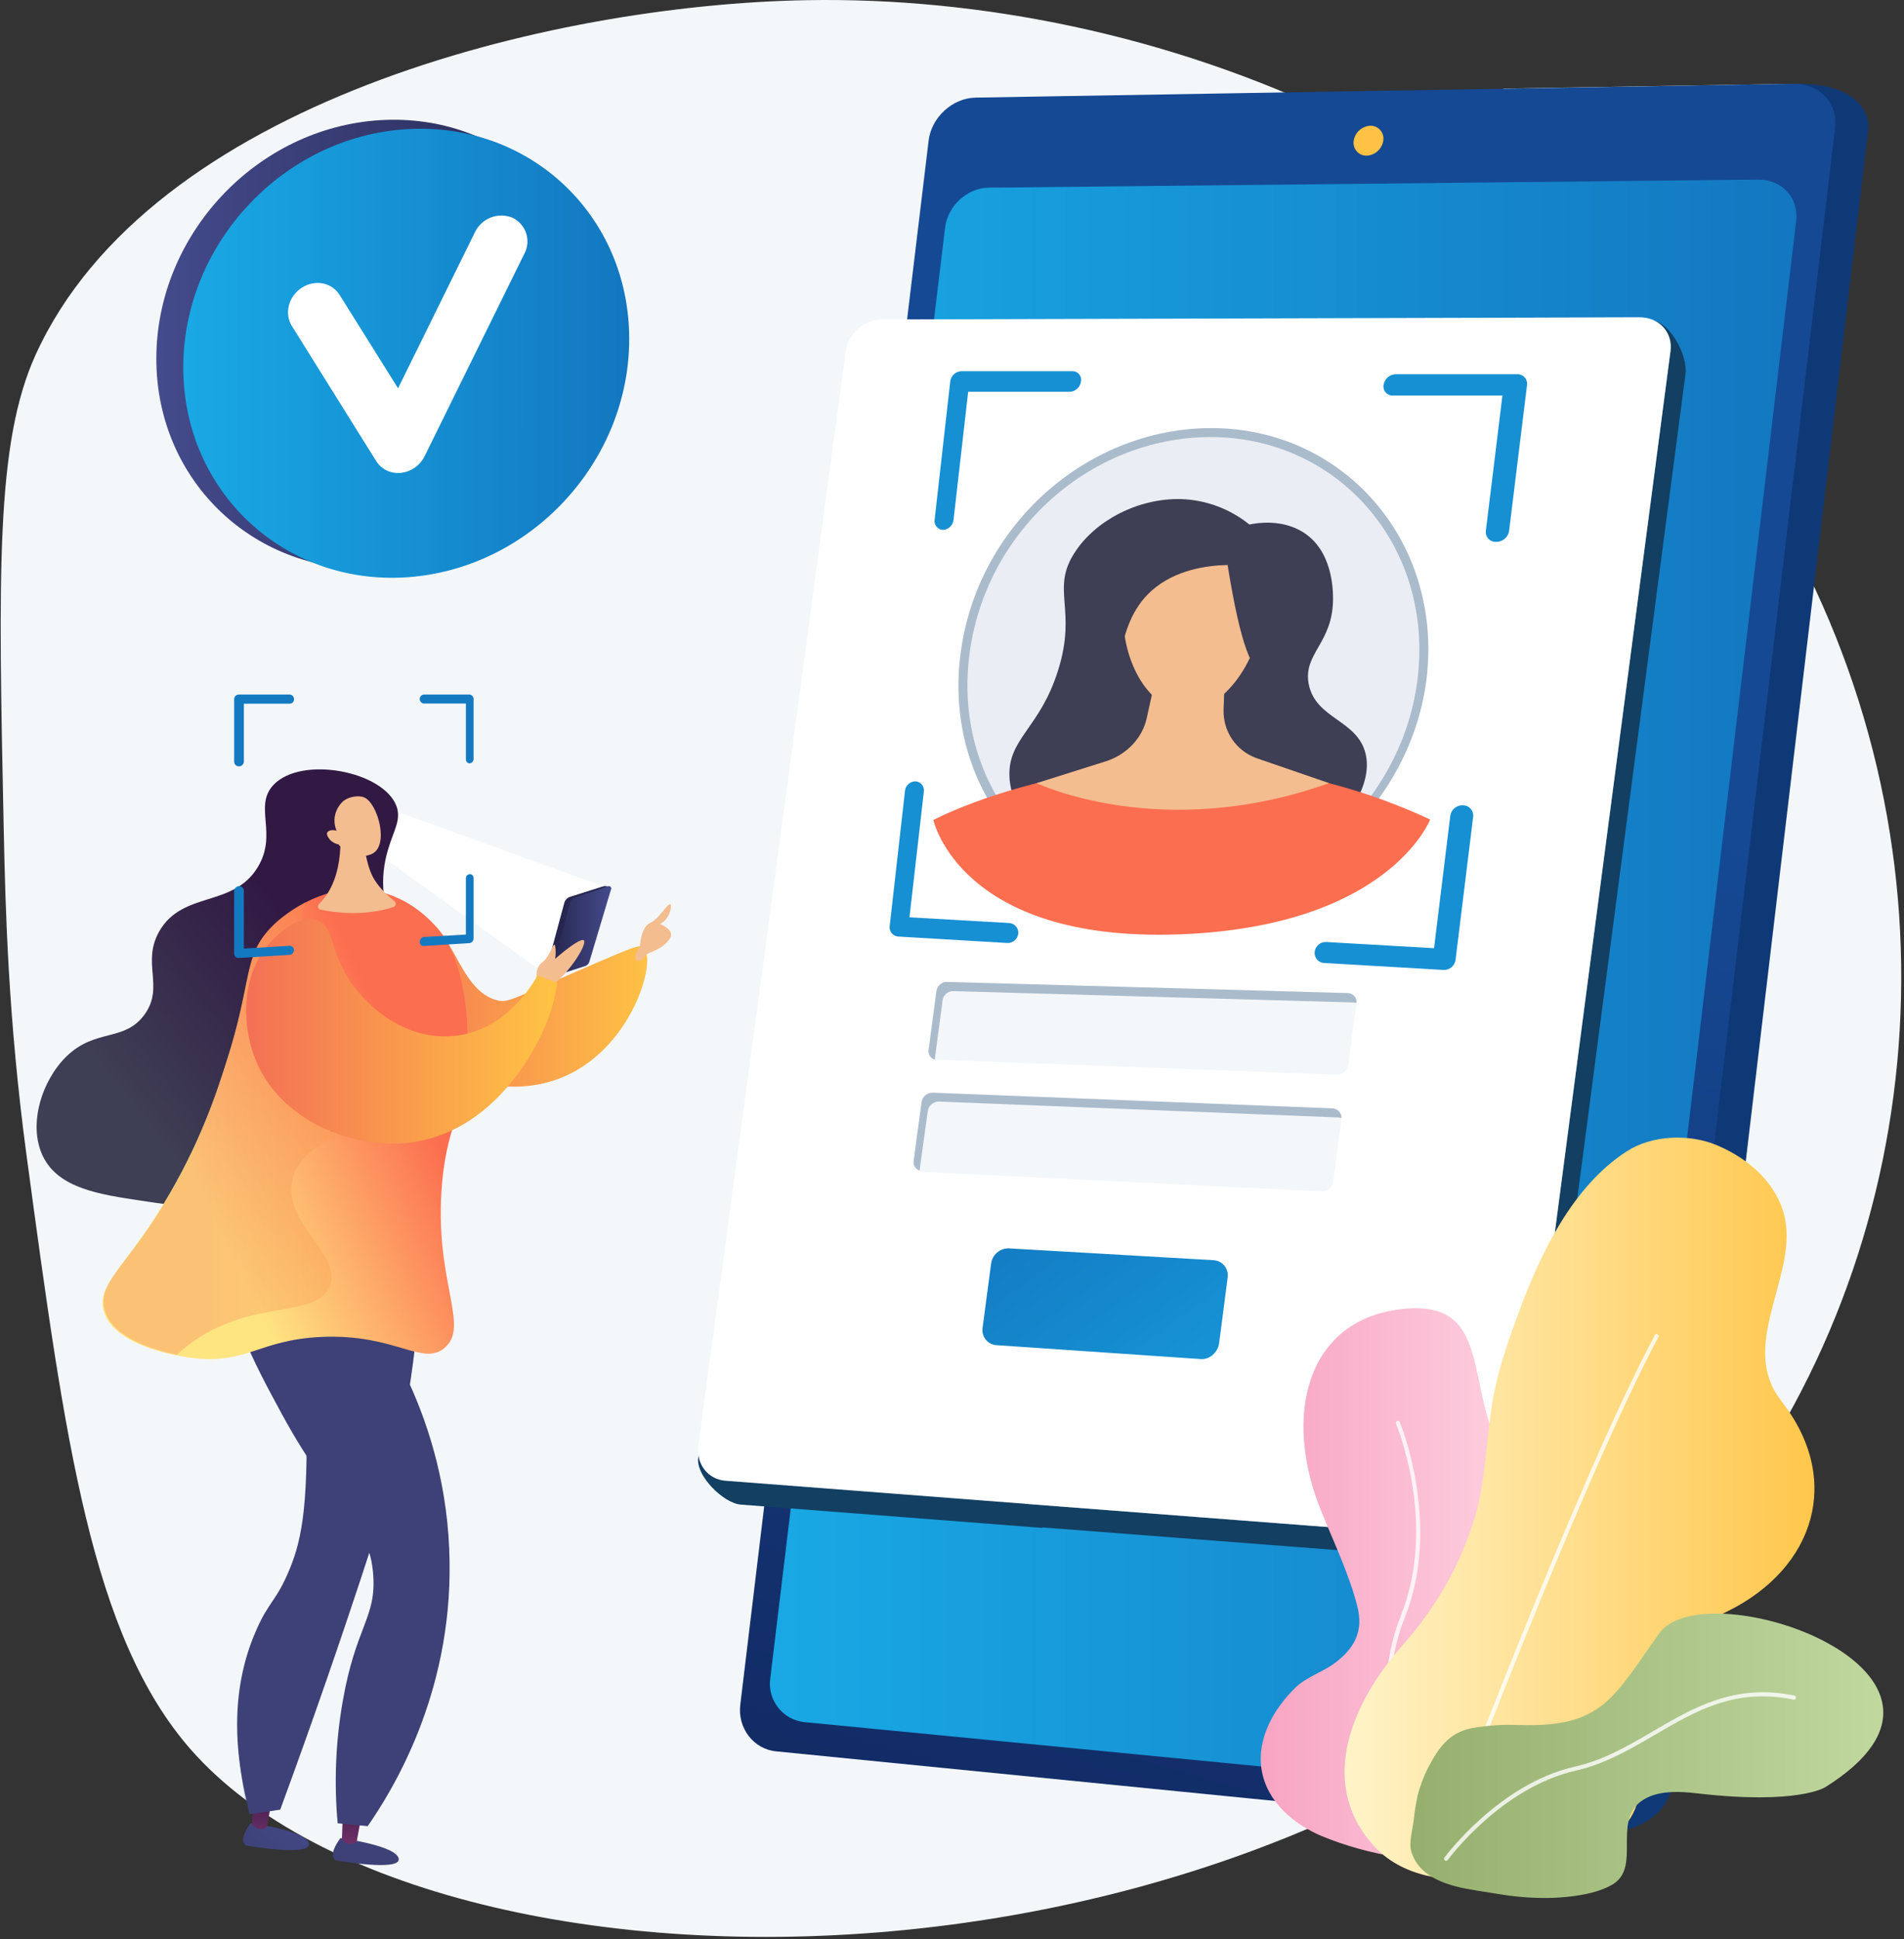
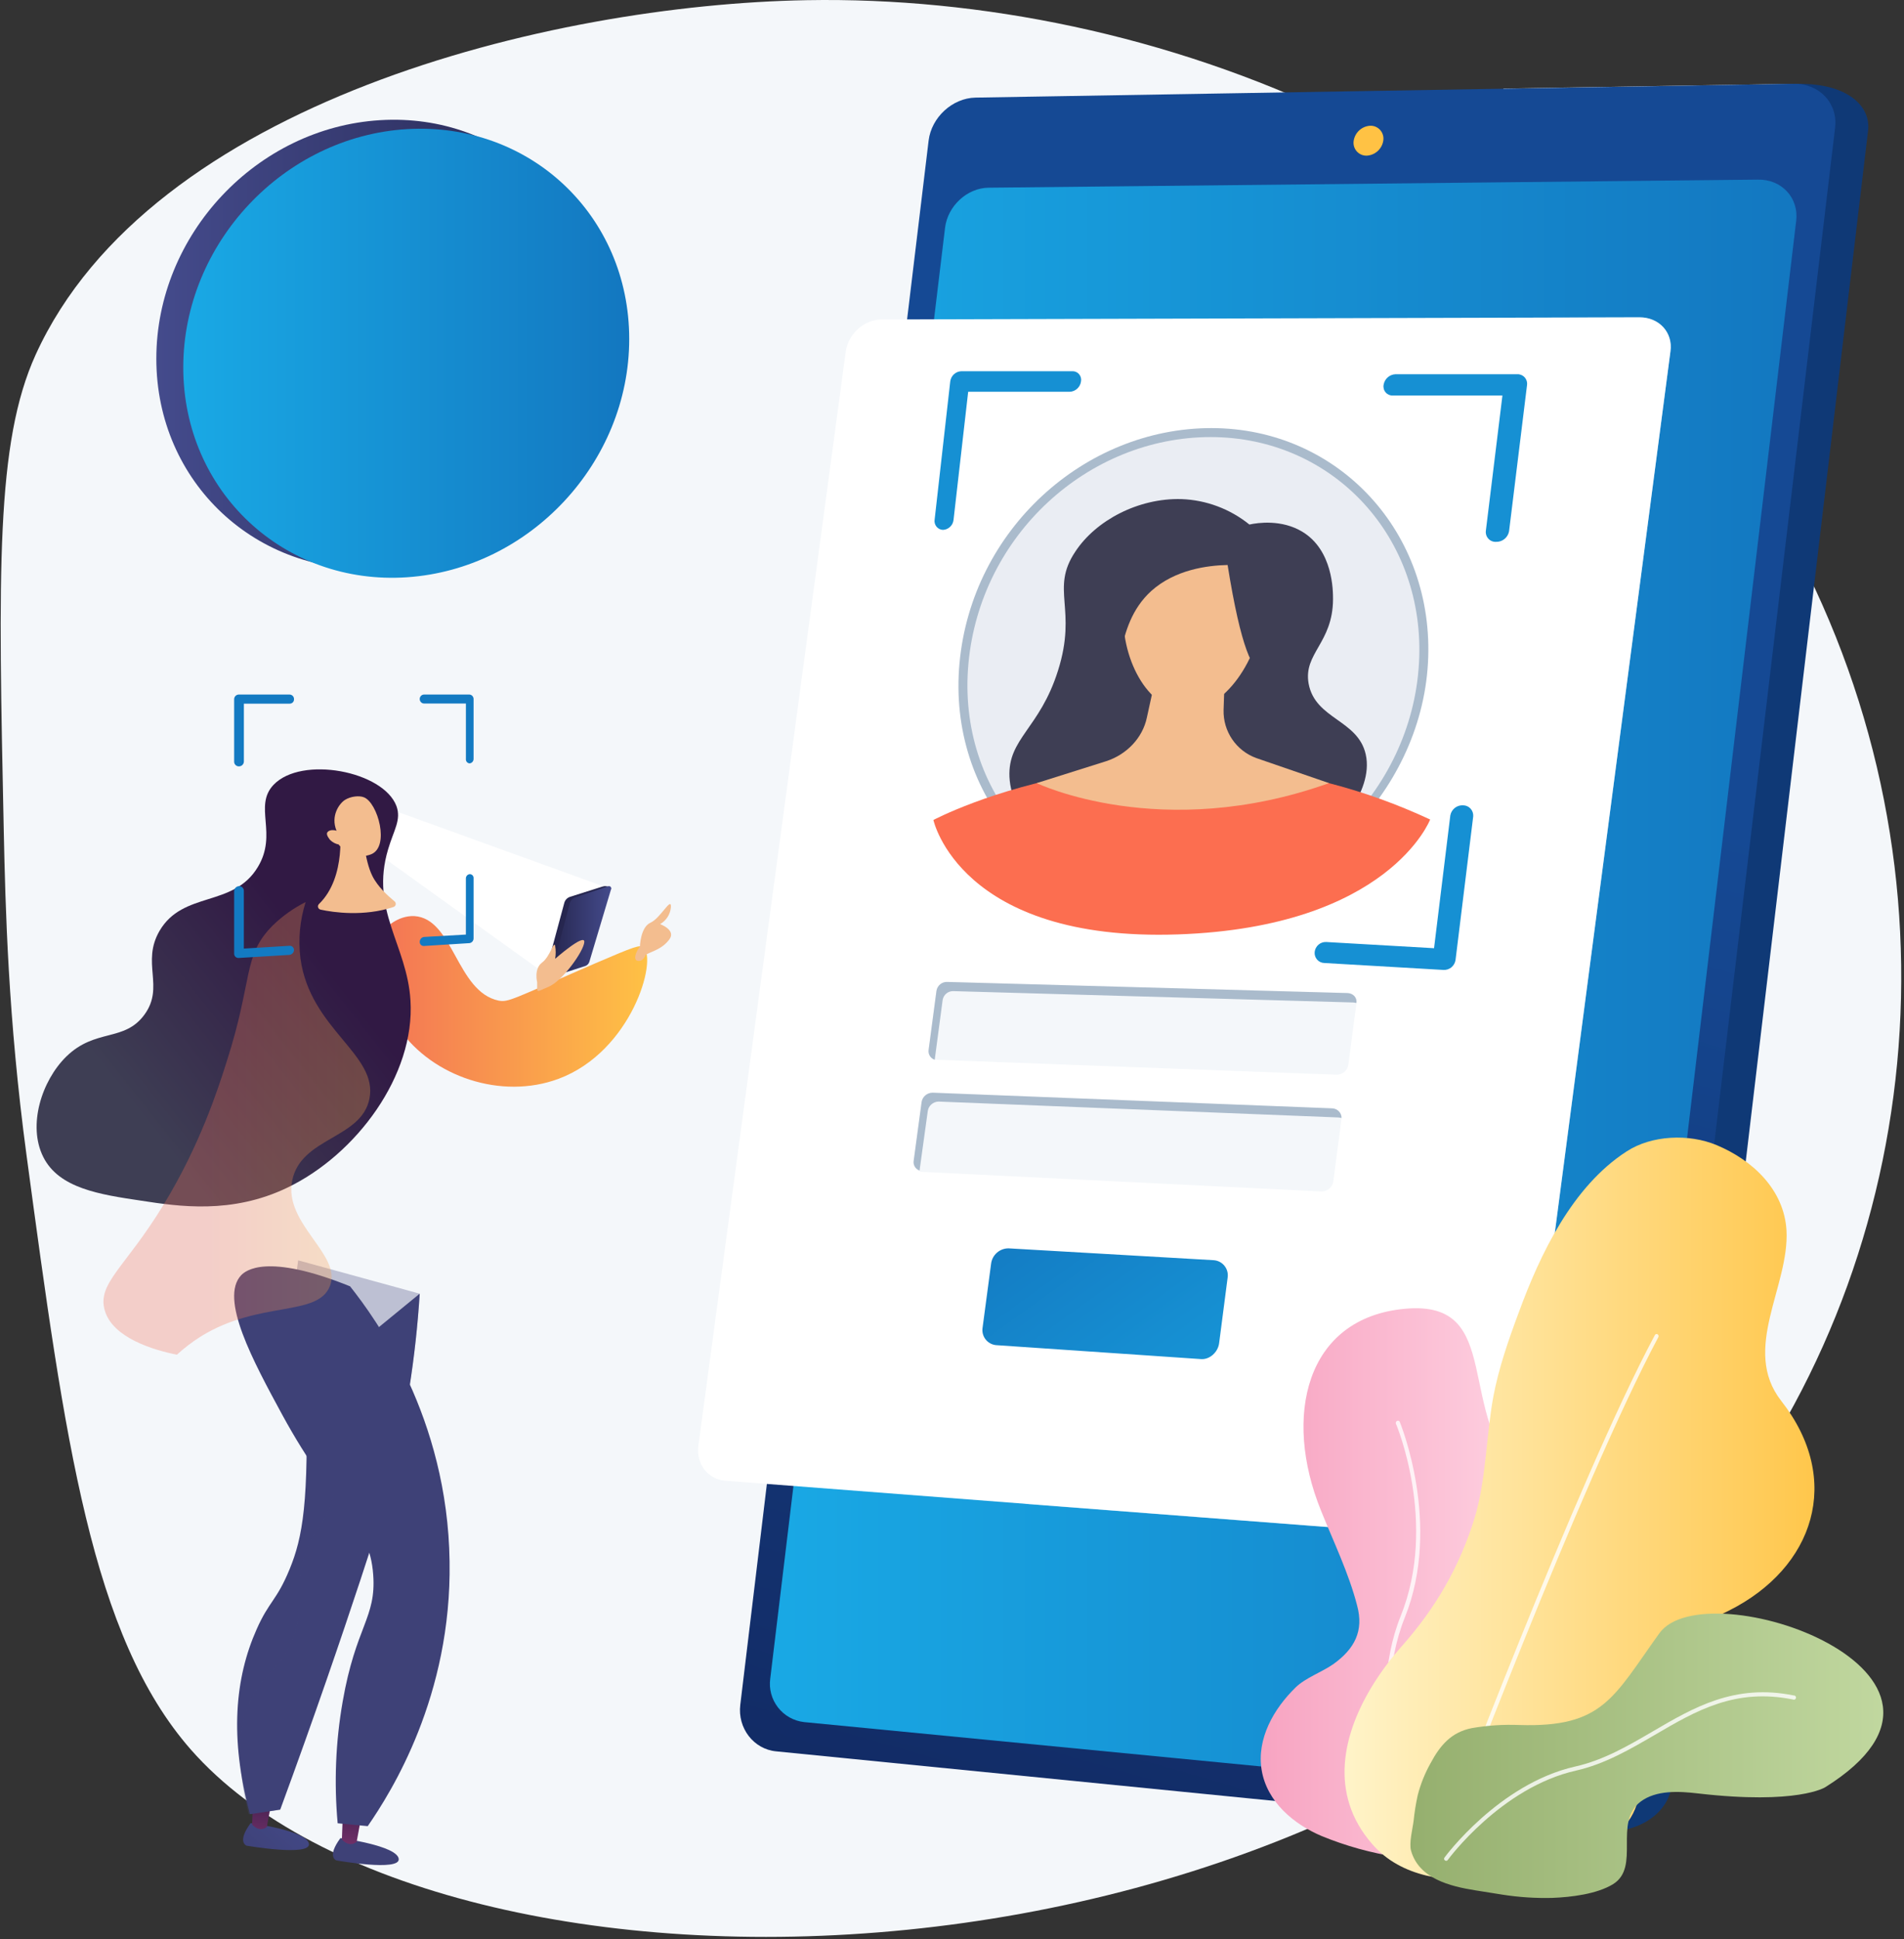
<svg xmlns="http://www.w3.org/2000/svg" width="551px" height="561px" viewBox="0 0 551 561" version="1.1">
  <rect x="0" y="0" width="551" height="561" fill="#333333" stroke="none" />
  <title>A8B90190-FE82-415A-8047-0D7F5CD24B0D</title>
  <defs>
    <linearGradient x1="-122.518%" y1="3.384%" x2="-149.806%" y2="151.368%" id="linearGradient-1">
      <stop stop-color="#154994" offset="0%" />
      <stop stop-color="#0F082E" offset="100%" />
    </linearGradient>
    <linearGradient x1="0.009%" y1="49.998%" x2="100.003%" y2="49.998%" id="linearGradient-2">
      <stop stop-color="#19A9E5" offset="0%" />
      <stop stop-color="#1377C0" offset="100%" />
    </linearGradient>
    <linearGradient x1="-22.868%" y1="-147.684%" x2="2910.956%" y2="7804.108%" id="linearGradient-3">
      <stop stop-color="#FFC444" offset="0%" />
      <stop stop-color="#F36F56" offset="100%" />
    </linearGradient>
    <linearGradient x1="99.991%" y1="49.995%" x2="-0.012%" y2="49.995%" id="linearGradient-4">
      <stop stop-color="#FFD7E5" offset="0%" />
      <stop stop-color="#F7A3C1" offset="100%" />
    </linearGradient>
    <linearGradient x1="99.989%" y1="49.987%" x2="-0.011%" y2="49.987%" id="linearGradient-5">
      <stop stop-color="#FFC444" offset="0%" />
      <stop stop-color="#FFF5CD" offset="100%" />
    </linearGradient>
    <linearGradient x1="99.992%" y1="49.988%" x2="0.015%" y2="49.988%" id="linearGradient-6">
      <stop stop-color="#CCE2AC" offset="0%" />
      <stop stop-color="#95AF6E" offset="100%" />
    </linearGradient>
    <linearGradient x1="0.005%" y1="50.02%" x2="100%" y2="50.02%" id="linearGradient-7">
      <stop stop-color="#444B8C" offset="0%" />
      <stop stop-color="#26264F" offset="100%" />
    </linearGradient>
    <linearGradient x1="0.027%" y1="49.983%" x2="100.016%" y2="49.983%" id="linearGradient-8">
      <stop stop-color="#19A9E5" offset="0%" />
      <stop stop-color="#1377C0" offset="100%" />
    </linearGradient>
    <linearGradient x1="-30.342%" y1="-0.537%" x2="208.928%" y2="149.401%" id="linearGradient-9">
      <stop stop-color="#1377C0" offset="0%" />
      <stop stop-color="#19A9E5" offset="100%" />
    </linearGradient>
    <linearGradient x1="30.005%" y1="-22.925%" x2="37.596%" y2="4.956%" id="linearGradient-10">
      <stop stop-color="#444B8C" offset="0%" />
      <stop stop-color="#26264F" offset="100%" />
    </linearGradient>
    <linearGradient x1="99.849%" y1="49.934%" x2="0.108%" y2="49.934%" id="linearGradient-11">
      <stop stop-color="#444B8C" offset="0%" />
      <stop stop-color="#26264F" offset="100%" />
    </linearGradient>
    <linearGradient x1="100.012%" y1="50.042%" x2="-0.022%" y2="50.042%" id="linearGradient-12">
      <stop stop-color="#FFC444" offset="0%" />
      <stop stop-color="#F36F56" offset="100%" />
    </linearGradient>
    <linearGradient x1="71.944%" y1="40.24%" x2="30.034%" y2="79.47%" id="linearGradient-13">
      <stop stop-color="#311944" offset="0%" />
      <stop stop-color="#3E3E54" offset="100%" />
    </linearGradient>
    <linearGradient x1="142.167%" y1="5.306%" x2="-5.315%" y2="79.455%" id="linearGradient-14">
      <stop stop-color="#444B8C" offset="0%" />
      <stop stop-color="#3E4177" offset="100%" />
    </linearGradient>
    <linearGradient x1="52.514%" y1="-36.518%" x2="43.541%" y2="180.939%" id="linearGradient-15">
      <stop stop-color="#311944" offset="0%" />
      <stop stop-color="#893976" offset="100%" />
    </linearGradient>
    <linearGradient x1="-5240.55%" y1="28.96%" x2="-5093.104%" y2="102.328%" id="linearGradient-16">
      <stop stop-color="#444B8C" offset="0%" />
      <stop stop-color="#3E4177" offset="100%" />
    </linearGradient>
    <linearGradient x1="53.558%" y1="-60.819%" x2="44.585%" y2="156.638%" id="linearGradient-17">
      <stop stop-color="#311944" offset="0%" />
      <stop stop-color="#893976" offset="100%" />
    </linearGradient>
    <linearGradient x1="-1834.647%" y1="50.013%" x2="-1734.58%" y2="50.013%" id="linearGradient-18">
      <stop stop-color="#444B8C" offset="0%" />
      <stop stop-color="#3E4177" offset="100%" />
    </linearGradient>
    <linearGradient x1="-1882.213%" y1="50.013%" x2="-1782.122%" y2="50.013%" id="linearGradient-19">
      <stop stop-color="#444B8C" offset="0%" />
      <stop stop-color="#3E4177" offset="100%" />
    </linearGradient>
    <linearGradient x1="-1584.442%" y1="49.992%" x2="-1484.43%" y2="49.992%" id="linearGradient-20">
      <stop stop-color="#444B8C" offset="0%" />
      <stop stop-color="#3E4177" offset="100%" />
    </linearGradient>
    <linearGradient x1="70.793%" y1="19.47%" x2="19.807%" y2="49.99%" id="linearGradient-21">
      <stop stop-color="#FC6E50" offset="0%" />
      <stop stop-color="#FFE582" offset="100%" />
    </linearGradient>
    <linearGradient x1="136.032%" y1="49.984%" x2="39.524%" y2="49.984%" id="linearGradient-22">
      <stop stop-color="#FFD740" offset="0%" />
      <stop stop-color="#F36F56" offset="100%" />
    </linearGradient>
    <linearGradient x1="100.015%" y1="49.954%" x2="-0.021%" y2="49.954%" id="linearGradient-23">
      <stop stop-color="#FFC444" offset="0%" />
      <stop stop-color="#F36F56" offset="100%" />
    </linearGradient>
    <linearGradient x1="45.336%" y1="-10.639%" x2="34.964%" y2="-162.523%" id="linearGradient-24">
      <stop stop-color="#3E3E54" offset="0%" />
      <stop stop-color="#1C1C26" offset="100%" />
    </linearGradient>
  </defs>
  <g id="People-Counter" stroke="none" stroke-width="1" fill="none" fill-rule="evenodd">
    <g id="People-Counter-Case" transform="translate(-953, -2383)" fill-rule="nonzero">
      <g id="Solution_pic" transform="translate(91, 2383)">
        <g id="Asset-2" transform="translate(862.2, 0)">
          <path d="M233.281,0.051 C158.751,1.358 43.312,29.705 10.104,102.635 C-1.447,128.092 -0.69,165.52 0.891,240.446 C1.372,262.463 2.129,294.524 7.491,334.292 C18.63,416.992 26.261,473.272 55.001,506.091 C127.124,588.172 387.497,585.833 498.741,437.977 C559.383,357.341 568.733,242.579 513.249,147.769 C452.195,43.396 333.112,-1.738 233.281,0.051 Z" id="Path" fill="#F4F7FA" />
          <path d="M311.164,347.237 C356.284,264.034 423.62,239.094 443.91,153.281 C454.846,106.904 447.349,62.52 434.831,25.625 L518.881,24.248 C526.309,24.113 531.743,29.885 530.849,37.03 L473.623,518.178 C472.657,525.487 466.038,530.697 458.698,529.926 L274.642,511.651 C273.266,437.036 291.08,384.339 311.164,347.237 Z" id="Path" fill="#FFFFFF" />
          <path d="M279.446,41.496 L225.291,491.72 C224.467,498.454 229.14,504.569 235.6,505.188 L461.292,529.925 C475.106,530.819 482.666,523.741 483.559,516.595 L540.395,37.854 C541.288,30.708 534.484,24.248 520.602,24.248 L292.916,29.059 C286.319,29.196 280.271,34.762 279.446,41.496 Z" id="Path" fill="#0F3976" />
          <path d="M268.532,40.672 L214.032,493.169 C213.206,499.902 217.885,506.017 224.422,506.635 L458.663,529.926 C466.007,530.697 472.629,525.487 473.596,518.178 L530.848,37.03 C531.743,29.885 526.307,24.113 518.875,24.248 L282.088,28.236 C275.413,28.373 269.357,33.938 268.532,40.672 Z" id="Path" fill="url(#linearGradient-1)" />
          <path d="M273.286,65.916 L222.702,485.591 C222.294,488.559 223.1,491.566 224.939,493.933 C226.778,496.3 229.495,497.827 232.475,498.169 L452.771,519.545 C459.62,520.235 465.777,515.364 466.673,508.548 L519.596,63.923 C520.422,57.256 515.398,51.826 508.516,51.961 L285.88,54.3 C279.686,54.369 274.043,59.593 273.286,65.916 Z" id="Path" fill="url(#linearGradient-2)" />
          <path d="M392.435,43.784 C393.165,44.607 394.221,45.063 395.32,45.031 C397.761,44.896 399.768,43.057 400.118,40.635 C400.278,39.547 399.949,38.443 399.219,37.621 C398.489,36.799 397.432,36.342 396.334,36.374 C393.893,36.51 391.886,38.349 391.536,40.77 C391.376,41.859 391.705,42.962 392.435,43.784 Z" id="Path" fill="url(#linearGradient-3)" />
-           <path d="M477.319,92.663 L478.419,98.576 L455.722,98.576 L259.147,98.988 C253.895,99.225 249.544,103.141 248.761,108.337 L201.852,421.786 C201.165,426.941 209.212,434.915 214.233,435.258 L301.447,441.995 L301.447,441.857 L431.923,451.893 L432.267,452.031 C437.87,452.448 442.834,448.448 443.616,442.888 L487.567,108.199 C488.324,102.906 482.89,92.595 477.319,92.663 Z" id="Path" fill="#123F62" />
          <path d="M439.332,435.907 C438.488,441.465 433.533,445.459 427.915,445.111 L209.671,428.352 C204.65,427.94 201.211,423.476 201.899,418.256 L244.543,101.757 C245.231,96.606 249.908,92.416 254.929,92.416 L474.342,91.798 C479.982,91.798 483.972,96.194 483.215,101.62 L439.332,435.907 Z" id="Path" fill="#FFFFFF" />
          <path d="M483.221,101.621 L439.363,435.967 C438.606,441.463 433.176,445.516 427.607,445.104 L296.65,435.074 C290.157,428.435 285.061,420.563 281.664,411.923 C279.781,407.261 278.443,402.397 277.677,397.428 C275.202,383.345 276.164,367.27 279.739,351.539 C282.402,339.43 286.583,327.705 292.182,316.641 C296.337,308.328 301.459,300.535 307.443,293.422 C311.568,288.682 316.105,284.01 320.779,279.476 C326.485,273.981 332.534,268.622 338.79,263.333 C353.364,250.899 368.9,238.808 383.336,226.031 C416.608,196.56 443.625,163.585 437.094,116.528 C436.888,115.017 434.894,103.682 432.282,91.935 L474.078,91.798 C479.646,91.798 483.977,96.194 483.221,101.621 Z" id="Path" fill="#FFFFFF" opacity="0.4" style="mix-blend-mode: soft-light;" />
          <path d="M404.065,537.185 L404.273,537.185 C413.938,538.693 426.09,537.665 433.961,531.219 C438.1,527.96 440.878,523.295 441.763,518.124 C442.338,514.979 442.431,511.765 442.039,508.593 C441.482,505.277 440.312,502.092 438.587,499.2 C437.664,497.574 436.626,496.016 435.48,494.537 C432.304,490.286 424.778,484.321 428.23,478.287 C430.371,474.653 435.273,472.391 438.449,469.785 C445.353,464.368 450.324,456.483 450.394,447.433 C450.462,440.371 445.974,433.377 440.934,428.646 C420.428,409.242 435.549,375.988 406.482,378.594 C377.415,381.199 371.132,409.996 382.041,436.874 C385.631,445.856 390.119,455.044 392.535,464.437 C394.538,471.842 391.776,476.984 385.7,481.373 C382.386,483.704 377.622,485.349 374.791,488.092 C368.439,494.263 363.399,502.971 364.918,512.09 C366.437,521.209 374.17,527.723 382.317,531.151 C389.3,534.012 396.6,536.038 404.065,537.185 Z" id="Path" fill="url(#linearGradient-4)" />
          <g id="Group" opacity="0.8" style="mix-blend-mode: soft-light;" transform="translate(400.157, 410.492)" fill="#FFFFFF">
            <path d="M7.249,118.644 L7.46,118.644 C7.616,118.599 7.745,118.49 7.812,118.345 C7.88,118.201 7.879,118.034 7.812,117.89 C7.671,117.547 -4.574,84.217 6.193,57.402 C16.96,30.587 4.856,1.166 4.715,0.823 C4.654,0.683 4.536,0.574 4.389,0.522 C4.242,0.47 4.08,0.479 3.941,0.549 C3.663,0.695 3.52,1.003 3.589,1.303 C3.73,1.577 15.764,30.244 4.997,56.99 C-5.771,83.737 6.545,117.958 6.686,118.301 C6.777,118.523 7.004,118.661 7.249,118.644 L7.249,118.644 Z" id="Path" />
          </g>
          <path d="M397.42,486.897 C399.809,483.131 402.497,479.563 405.456,476.228 C415.209,465.215 422.077,453.445 426.473,439.335 C429.907,428.185 429.838,415.451 431.967,403.956 C433.547,395.628 436.363,387.575 439.316,379.659 C445.498,362.796 454.838,343.179 470.567,333.061 C477.778,328.381 488.561,327.899 496.597,331.271 C506.968,335.608 516.103,344.143 516.79,355.913 C517.683,372.157 503.603,390.328 515.279,405.264 C533.205,428.116 524.826,453.514 500.169,465.904 C492.133,469.965 482.723,473.75 476.061,479.945 C469.399,486.14 473.314,496.809 474.069,504.724 C474.825,512.64 475.58,520.762 470.841,527.094 C462.874,537.831 443.643,542.443 431.212,543.544 C418.78,544.646 405.387,543.2 396.939,533.495 C384.165,518.903 388.354,501.283 397.42,486.897 Z" id="Path" fill="url(#linearGradient-5)" />
          <g id="Group" opacity="0.8" style="mix-blend-mode: soft-light;" transform="translate(416.614, 385.377)" fill="#FFFFFF">
            <path d="M0.756,147.882 C0.989,147.881 1.202,147.747 1.306,147.538 C1.718,146.505 40.824,43.118 63.091,1.446 C63.252,1.16 63.161,0.797 62.885,0.62 C62.743,0.525 62.566,0.501 62.405,0.555 C62.244,0.609 62.116,0.735 62.06,0.895 C39.724,42.567 0.619,146.091 0.206,147.124 C0.14,147.27 0.14,147.437 0.206,147.582 C0.271,147.727 0.397,147.837 0.55,147.882 L0.756,147.882 Z" id="Path" />
          </g>
          <path d="M426.67,546.829 C419.437,545.661 410.412,543.462 408.139,535.356 C407.519,533.088 408.621,528.966 408.897,526.63 C409.147,524.182 409.538,521.751 410.068,519.348 C410.899,516.108 412.149,512.99 413.788,510.073 C416.544,504.92 419.781,501.073 425.775,499.905 C430.3,499.127 434.895,498.827 439.483,499.012 C463.663,499.767 466.625,491.111 479.99,472.492 C493.354,453.874 580.842,483.966 528.005,517.012 C528.005,517.012 520.083,522.165 491.081,518.798 C485.776,518.18 479.094,517.768 474.547,521.203 C466.625,527.249 474.616,540.027 466.625,545.043 C461.941,547.928 454.432,548.821 449.059,549.027 C444.171,549.154 439.283,548.832 434.454,548.066 L426.67,546.829 Z" id="Path" fill="url(#linearGradient-6)" />
          <g id="Group" opacity="0.8" style="mix-blend-mode: soft-light;" transform="translate(417.48, 489.299)" fill="#FFFFFF">
            <path d="M0.823,49.02 C1.015,49 1.189,48.901 1.303,48.746 C1.44,48.54 16.737,27.767 38.413,22.899 C46.85,20.979 54.189,16.66 61.254,12.546 C73.19,5.553 84.508,-1.028 101.176,2.331 C101.412,2.448 101.696,2.403 101.884,2.219 C102.072,2.034 102.122,1.751 102.008,1.513 C101.895,1.276 101.643,1.136 101.382,1.166 C84.302,-2.331 72.298,4.731 60.705,11.518 C53.64,15.632 46.438,19.882 38.138,21.733 C16.051,26.738 0.48,47.855 0.343,48.06 C0.24,48.183 0.195,48.345 0.222,48.503 C0.248,48.662 0.343,48.8 0.48,48.883 L0.823,49.02 Z" id="Path" />
          </g>
          <path d="M174.094,95.537 C174.094,131.205 145.362,162.071 109.773,164.403 C74.183,166.735 45.039,139.641 45.039,103.768 C45.039,67.894 74.046,36.959 109.773,34.765 C145.499,32.57 174.094,59.801 174.094,95.537 Z" id="Path" fill="url(#linearGradient-7)" />
          <path d="M181.89,98.059 C181.89,133.727 153.158,164.593 117.568,166.994 C81.978,169.395 52.835,142.164 52.835,106.29 C52.835,70.417 81.91,39.482 117.568,37.355 C153.226,35.229 181.89,62.391 181.89,98.059 Z" id="Path" fill="url(#linearGradient-8)" />
-           <path d="M115.541,136.803 C112.786,137.04 110.13,135.719 108.667,133.385 L84.332,94.415 C81.995,90.792 83.232,85.801 87.082,83.271 C90.931,80.742 95.812,81.699 98.081,85.322 L114.991,112.328 L137.264,67.136 C139.19,63.13 143.917,61.304 148.057,62.966 C149.965,63.858 151.417,65.496 152.068,67.49 C152.719,69.485 152.511,71.658 151.494,73.495 L122.691,131.949 C121.379,134.625 118.789,136.453 115.816,136.803 L115.541,136.803 Z" id="Path" fill="#FFFFFF" />
          <path d="M436.505,153.697 L441.71,111.374 C441.813,110.556 441.551,109.735 440.995,109.132 C440.439,108.53 439.647,108.209 438.833,108.257 L403.696,108.257 C401.961,108.298 400.497,109.575 400.203,111.305 C400.055,112.094 400.273,112.909 400.793,113.516 C401.314,114.123 402.08,114.457 402.874,114.422 L434.587,114.422 L429.792,153.558 C429.689,154.394 429.959,155.233 430.527,155.848 C431.096,156.464 431.906,156.792 432.737,156.744 C434.566,156.81 436.167,155.515 436.505,153.697 Z" id="Path" fill="#1690D3" />
          <path d="M383.049,278.579 L417.463,280.58 C419.193,280.71 420.735,279.481 421.013,277.75 L426.135,236.139 C426.191,235.316 425.907,234.507 425.351,233.905 C424.794,233.303 424.014,232.962 423.198,232.964 C421.425,232.862 419.85,234.1 419.511,235.863 L414.8,274.3 L383.595,272.506 C381.896,272.423 380.428,273.695 380.249,275.404 C380.173,276.208 380.432,277.007 380.963,277.609 C381.495,278.212 382.25,278.563 383.049,278.579 Z" id="Path" fill="#1690D3" />
          <path d="M275.746,150.382 L279.981,113.333 L309.283,113.333 C310.971,113.316 312.393,112.053 312.63,110.361 C312.778,109.61 312.576,108.832 312.082,108.251 C311.589,107.671 310.858,107.353 310.102,107.389 L278,107.389 C276.353,107.444 274.991,108.705 274.79,110.361 L270.282,150.244 C270.142,150.977 270.326,151.736 270.786,152.321 C271.245,152.906 271.935,153.258 272.673,153.285 C274.268,153.225 275.578,151.988 275.746,150.382 Z" id="Path" fill="#1690D3" />
-           <path d="M291.272,272.791 C292.869,272.877 294.264,271.709 294.475,270.109 C294.55,269.338 294.308,268.57 293.806,267.985 C293.303,267.399 292.584,267.048 291.817,267.014 L262.991,265.364 L267.148,229.056 C267.264,228.329 267.072,227.587 266.618,227.011 C266.164,226.435 265.49,226.079 264.763,226.03 C263.193,226.02 261.87,227.207 261.696,228.781 L257.266,267.908 C257.17,268.654 257.388,269.405 257.868,269.981 C258.347,270.556 259.044,270.902 259.788,270.934 L291.272,272.791 Z" id="Path" fill="#1690D3" />
          <path d="M389.996,308.041 C389.724,309.707 388.289,310.922 386.621,310.9 L270.951,306.577 C270.233,306.588 269.548,306.274 269.081,305.722 C268.615,305.169 268.417,304.435 268.54,303.719 L270.813,286.638 C271.058,285.082 272.428,283.967 273.982,284.059 L389.721,287.266 C390.473,287.238 391.198,287.548 391.703,288.113 C392.208,288.677 392.441,289.439 392.339,290.194 L389.996,308.041 Z" id="Path" fill="#F4F7FA" />
          <path d="M385.644,341.735 C385.406,343.408 383.97,344.657 382.266,344.674 L266.564,339 C265.826,338.936 265.15,338.564 264.703,337.978 C264.256,337.392 264.081,336.645 264.22,335.923 L266.495,318.899 C266.701,317.312 268.053,316.117 269.667,316.096 L385.368,320.677 C386.168,320.704 386.915,321.074 387.418,321.69 C387.921,322.307 388.129,323.11 387.989,323.89 L385.644,341.735 Z" id="Path" fill="#F4F7FA" />
          <path d="M392.339,290.141 L391.512,290.001 L275.689,286.715 C274.161,286.66 272.831,287.769 272.589,289.302 L270.315,306.43 L270.315,306.57 C269.126,306.205 268.37,305.024 268.524,303.773 L270.797,286.645 C271.043,285.085 272.413,283.967 273.967,284.059 L389.72,287.274 C391.374,287.344 392.545,288.533 392.339,290.141 Z" id="Path" fill="#AABBCC" />
          <path d="M387.135,323.263 L271.389,318.665 C269.802,318.719 268.488,319.893 268.286,321.438 L265.943,338.342 L265.943,338.612 C264.711,338.198 263.977,336.959 264.219,335.705 L266.494,318.868 C266.7,317.299 268.052,316.117 269.665,316.096 L385.343,320.626 C386.85,320.698 388.033,321.919 388.031,323.399 L387.135,323.263 Z" id="Path" fill="#AABBCC" />
          <path d="M355.063,369.615 C355.258,368.398 354.931,367.155 354.164,366.191 C353.396,365.227 352.258,364.632 351.028,364.551 L291.674,361.129 C289.104,361.11 286.927,363.023 286.614,365.577 L284.153,384.056 C283.958,385.24 284.257,386.453 284.981,387.411 C285.705,388.368 286.79,388.986 287.982,389.12 L347.336,393.158 C349.866,393.363 352.259,391.173 352.601,388.573 L355.063,369.615 Z" id="Path" fill="url(#linearGradient-9)" />
          <polygon id="Path" fill="#FFFFFF" points="176.693 257.217 158.445 282.321 108.384 246.371 104.803 231.226" />
          <path d="M163.113,261.148 C163.342,260.343 163.955,259.705 164.75,259.443 L174.236,256.442 L174.373,256.442 C174.441,256.442 174.441,256.442 174.441,256.373 L174.509,256.373 C175.331,256.234 176.165,256.547 176.693,257.192 C176.301,257.545 175.735,257.626 175.26,257.397 L168.436,279.223 L158.609,282.292 C158.34,282.369 158.051,282.29 157.858,282.088 C157.679,281.909 157.602,281.653 157.653,281.406 L163.113,261.148 Z" id="Path" fill="url(#linearGradient-10)" />
          <path d="M164.663,261.326 C164.899,260.508 165.502,259.858 166.281,259.579 L175.857,256.364 C176.07,256.306 176.296,256.358 176.464,256.504 C176.657,256.645 176.739,256.9 176.667,257.133 L170.327,278.308 C170.136,278.822 169.744,279.228 169.248,279.426 L160.346,282.292 C160.081,282.37 159.795,282.29 159.605,282.082 C159.4,281.918 159.319,281.637 159.402,281.383 L164.663,261.326 Z" id="Path" fill="url(#linearGradient-11)" />
          <path d="M186.018,274.092 C190.094,277.575 182.633,304.14 161.491,312.062 C144.841,318.277 124.943,311.379 115.408,297.721 C109.95,289.799 104.976,275.731 111.056,268.833 C111.332,268.56 114.787,264.804 119.692,265.009 C131.092,265.692 131.852,286.862 144.081,289.457 C146.913,290.004 147.95,289.116 171.924,278.736 C183.531,273.75 185.051,273.204 186.018,274.092 Z" id="Path" fill="url(#linearGradient-12)" />
          <path d="M155.249,284.135 C155.249,284.135 154.235,280.276 156.668,278.449 C159.1,276.621 160.046,271.95 160.451,273.642 C160.68,274.873 160.68,276.135 160.451,277.366 C160.451,277.366 169.031,269.851 168.896,272.491 C168.761,275.132 162.613,283.729 158.627,285.421 C154.641,287.114 155.316,287.385 155.249,284.135 Z" id="Path" fill="#F3BD8F" />
          <path d="M184.981,273.85 C184.981,273.85 185.117,268.225 188.04,266.922 C190.963,265.618 194.157,259.17 193.953,262.463 C193.768,264.506 192.599,266.327 190.827,267.333 C190.827,267.333 195.584,269.048 193.477,271.792 C191.37,274.536 189.059,274.948 186.681,276.182 C186.681,276.182 186.001,278.24 184.37,277.966 C182.738,277.692 184.166,274.742 184.981,273.85 Z" id="Path" fill="#F3BD8F" />
          <path d="M82.997,343.549 C66.853,351.334 51.464,348.992 40.679,347.338 C28.588,345.547 16.84,343.756 12.306,334.662 C7.772,325.569 11.825,312.686 18.97,305.659 C27.42,297.392 35.801,301.526 41.64,293.465 C47.48,285.405 40.61,278.516 45.969,269.284 C52.77,257.642 67.334,262.602 74.41,250.821 C80.249,241.177 73.105,233.254 78.944,227.054 C87.051,218.511 110.752,223.058 114.53,233.185 C115.973,237.181 113.775,240.074 112.126,245.655 C106.836,263.291 117.622,273.349 118.584,289.401 C119.958,311.033 102.92,333.973 82.997,343.549 Z" id="Path" fill="url(#linearGradient-13)" />
          <path d="M72.326,527.404 C72.326,527.404 88.578,529.553 89.197,533.348 C89.817,537.144 71.155,533.921 71.155,533.921 C71.155,533.921 68.263,532.919 72.326,527.404 Z" id="Path" fill="url(#linearGradient-14)" />
          <path d="M73.1,518.744 L72.756,527.802 C72.756,527.802 74.754,530.273 77.028,528.489 L78.819,518.744 L73.1,518.744 Z" id="Path" fill="url(#linearGradient-15)" />
          <path d="M98.31,531.734 C98.31,531.734 114.562,533.86 115.182,537.688 C115.802,541.516 97.14,538.184 97.14,538.184 C97.14,538.184 94.247,537.263 98.31,531.734 Z" id="Path" fill="url(#linearGradient-16)" />
          <path d="M99.085,523.074 L98.74,532.132 C98.74,532.132 100.738,534.603 103.012,532.819 L104.803,523.074 L99.085,523.074 Z" id="Path" fill="url(#linearGradient-17)" />
-           <path d="M121.26,374.24 C120.112,392.548 117.254,410.706 112.722,428.471 C110.742,436.465 108.693,443.149 104.117,457 C98.653,473.538 90.935,496.209 80.895,523.497 L72.153,524.806 C66.142,502.686 67.85,485.252 74.065,471.333 C77.685,463.132 79.871,463.064 83.627,453.899 C87.383,444.734 89.296,434.329 88.271,401.252 C87.998,391.812 87.452,379.339 86.359,364.593 L121.26,374.24 Z" id="Path" fill="url(#linearGradient-18)" />
+           <path d="M121.26,374.24 C120.112,392.548 117.254,410.706 112.722,428.471 C110.742,436.465 108.693,443.149 104.117,457 C98.653,473.538 90.935,496.209 80.895,523.497 L72.153,524.806 C66.142,502.686 67.85,485.252 74.065,471.333 C77.685,463.132 79.871,463.064 83.627,453.899 C87.383,444.734 89.296,434.329 88.271,401.252 L121.26,374.24 Z" id="Path" fill="url(#linearGradient-18)" />
          <path d="M121.26,374.24 C120.103,392.548 117.223,410.706 112.656,428.471 C110.66,436.465 108.595,443.149 103.983,457 C98.477,473.538 90.699,496.209 80.581,523.497 L71.77,524.806 C66.608,504.133 70.394,493.246 75.074,487.113 C78.034,483.323 81.682,480.842 84.366,474.296 C87.533,466.647 85.261,463.132 86.913,454.174 C89.116,442.046 94.347,441.84 96.205,432.399 C98.339,421.236 92.213,415.861 88.014,401.252 C85.674,393.052 83.678,380.924 86.087,364.593 L121.26,374.24 Z" id="Path" fill="url(#linearGradient-19)" opacity="0.3" style="mix-blend-mode: multiply;" />
          <path d="M101.106,372.111 C108.496,381.41 129.353,409.997 129.905,451.74 C130.527,490.591 113.123,518.282 106.217,528.27 L97.515,527.443 C96.444,515.698 96.931,503.862 98.965,492.244 C102.764,470.408 108.703,468.066 107.805,455.598 C106.7,440.03 96.824,437.482 81.424,409.17 C73.136,393.878 63.191,375.624 69.614,368.874 C70.857,367.634 76.865,362.33 101.106,372.111 Z" id="Path" fill="url(#linearGradient-20)" />
-           <path d="M108.2,257.659 C118.594,259.59 124.859,266.693 126.58,268.762 C128.301,270.831 134.978,279.452 135.116,300.486 C135.253,321.52 129.471,322.968 127.75,342.14 C125.203,370.347 136.011,383.588 128.438,389.933 C122.036,395.381 114.189,385.726 92.573,386.76 C74.675,387.657 71.234,394.622 55.883,392.898 C53.542,392.622 33.028,390.071 29.793,379.312 C27.659,371.864 35.713,366.899 46.796,348.83 C57.879,330.761 62.698,315.382 65.245,307.382 C73.092,283.245 69.857,276.624 78.737,267.797 C79.838,266.693 92.229,254.762 108.2,257.659 Z" id="Path" fill="url(#linearGradient-21)" />
          <path d="M98.068,239.02 C98.068,239.02 100.212,253.647 92.119,261.506 C91.851,261.753 91.747,262.127 91.85,262.474 C91.952,262.821 92.243,263.081 92.603,263.147 C96.338,263.967 105.124,265.197 113.632,262.395 C113.992,262.292 114.259,261.993 114.319,261.627 C114.378,261.262 114.218,260.895 113.909,260.686 C112.18,259.251 109.136,256.585 107.545,253.373 C105.193,248.589 104.778,240.387 104.778,240.387 L98.068,239.02 Z" id="Path" fill="#F3BD8F" />
          <g id="Group" opacity="0.3" style="mix-blend-mode: multiply;" transform="translate(29.449, 260.671)" fill="url(#linearGradient-22)">
            <path d="M17.574,88.009 C28.172,70.71 33.369,54.584 35.899,46.589 C43.695,22.467 40.481,15.851 49.302,7.03 C52.11,4.303 55.315,2.025 58.806,0.276 C57.126,5.544 56.612,11.119 57.302,16.609 C60.106,37.147 79.799,44.315 77.269,57.133 C75.012,68.781 57.439,68.298 54.909,80.841 C52.379,93.385 69.337,102.206 65.85,111.303 C62.362,120.401 45.472,115.439 28.514,125.914 C26.037,127.47 23.703,129.246 21.54,131.221 C14.633,129.843 3.009,126.328 0.684,118.471 C-1.641,110.614 6.564,106.066 17.574,88.009 Z" id="Path" />
          </g>
          <path d="M107.076,247.179 C112.738,245.12 109.123,232.147 105.098,230.637 C103.733,230.088 101.277,230.363 99.64,231.392 C98.003,232.422 95.41,235.991 97.184,240.315 C95.888,239.903 94.728,240.246 94.455,240.933 C94.183,241.619 95.206,242.855 95.41,243.061 C96.077,243.687 96.904,244.115 97.798,244.296 C97.798,244.296 101.414,249.238 107.076,247.179 Z" id="Path" fill="#F3BD8F" />
-           <path d="M155.337,282.17 C154.238,284.234 146.688,297.446 132.548,299.51 C118.408,301.574 106.739,292.354 100.904,283.477 C95.07,274.601 96.511,267.72 91.363,266.137 C86.215,264.555 79.763,270.266 76.674,274.257 C69.467,283.615 69.741,297.583 74.203,307.63 C81.479,323.938 100.973,332.263 117.653,330.612 C143.393,327.928 155.405,301.918 157.396,297.239 C159.182,293.105 160.428,288.757 161.102,284.303 L155.337,282.17 Z" id="Path" fill="url(#linearGradient-23)" />
          <path d="M67.559,220.414 L67.559,202.27 C67.559,201.522 68.175,200.916 68.934,200.916 L83.574,200.916 C83.933,200.915 84.276,201.06 84.523,201.316 C84.77,201.572 84.899,201.917 84.88,202.27 C84.899,202.605 84.777,202.932 84.543,203.176 C84.309,203.419 83.983,203.557 83.643,203.556 L70.377,203.556 L70.377,220.278 C70.377,220.655 70.225,221.017 69.954,221.284 C69.684,221.55 69.317,221.7 68.934,221.7 C68.201,221.701 67.596,221.135 67.559,220.414 Z" id="Path" fill="#137AC2" />
          <path d="M68.928,277.118 C68.579,277.156 68.229,277.045 67.967,276.812 C67.705,276.58 67.557,276.247 67.559,275.9 L67.559,257.764 C67.59,257.018 68.176,256.41 68.928,256.343 C69.292,256.324 69.648,256.449 69.917,256.691 C70.187,256.932 70.349,257.269 70.366,257.628 L70.366,274.411 L83.581,273.599 C83.92,273.58 84.251,273.7 84.497,273.931 C84.743,274.161 84.882,274.482 84.882,274.817 C84.851,275.563 84.265,276.171 83.512,276.238 L68.928,277.118 Z" id="Path" fill="#137AC2" />
          <path d="M134.889,220.422 C134.685,220.175 134.59,219.854 134.628,219.534 L134.628,203.517 L122.573,203.517 C121.867,203.536 121.279,202.969 121.26,202.251 C121.242,201.532 121.799,200.935 122.506,200.916 L135.638,200.916 C136.318,200.952 136.851,201.524 136.85,202.216 L136.85,219.534 C136.854,220.202 136.359,220.764 135.706,220.834 C135.389,220.817 135.093,220.668 134.889,220.422 Z" id="Path" fill="#137AC2" />
          <path d="M135.634,272.833 L122.476,273.659 C122.149,273.679 121.828,273.555 121.596,273.319 C121.364,273.082 121.242,272.755 121.262,272.42 C121.292,271.7 121.84,271.112 122.544,271.044 L134.622,270.356 L134.622,254.186 C134.582,253.527 135.057,252.951 135.701,252.879 C136.011,252.859 136.315,252.975 136.534,253.199 C136.754,253.423 136.868,253.733 136.848,254.049 L136.848,271.457 C136.852,272.167 136.326,272.762 135.634,272.833 Z" id="Path" fill="#137AC2" />
          <path d="M339.94,262.403 C301.883,262.403 273.906,230.411 277.472,191.814 C281.037,153.218 313.677,123.84 350.363,123.84 C387.048,123.84 415.162,154.043 413.037,191.814 C410.911,229.585 377.997,262.403 339.94,262.403 Z" id="Path" fill="#AABBCC" />
          <path d="M410.434,191.915 C408.305,229.134 376.793,259.805 340.132,259.805 C303.471,259.805 276.627,229.134 280.06,191.915 C283.492,154.697 314.799,126.438 350.155,126.438 C385.512,126.438 412.562,155.455 410.434,191.915 Z" id="Path" fill="#EAEDF3" />
          <g id="Group" transform="translate(269.37, 143.759)">
            <path d="M72.323,0.619 C59.915,0.275 47.575,6.744 41.611,15.827 C34.276,26.768 42.297,32.273 36.607,50.234 C31.328,67.024 22.074,69.845 22.554,80.993 C23.171,93.173 34.893,100.949 39.555,104.046 C60.532,118.015 95.151,117.395 113.866,99.435 C115.442,97.921 128.193,85.672 125.657,74.456 C123.394,64.409 111.055,64.34 109.135,54.018 C107.559,45.21 116.128,42.32 116.196,29.59 C116.196,27.112 116.196,15.414 107.285,10.047 C101.321,6.468 94.465,7.432 91.997,7.982 C86.401,3.463 79.5,0.881 72.323,0.619 Z" id="Path" fill="#3E3E54" />
            <path d="M0.548,93.448 C0.548,93.448 67.73,57.665 144.303,93.311 C144.303,93.311 132.375,124.414 71.363,126.547 C8.158,128.749 0.548,93.448 0.548,93.448 Z" id="Path" fill="#FC6E50" />
            <path d="M66.016,46.999 L62.314,63.859 C61.08,69.708 56.487,74.525 50.523,76.451 L30.437,82.782 C30.437,82.782 66.496,100.123 115.031,82.782 L94.054,75.557 C88.195,73.469 84.345,67.826 84.525,61.588 L85.005,47.206 L66.016,46.999 Z" id="Path" fill="#F3BD8F" />
            <path d="M95.905,32.549 C94.945,46.655 84.868,61.932 73.625,61.794 C62.383,61.657 54.431,46.174 55.596,31.861 C56.761,17.547 66.427,10.184 77.533,10.46 C88.638,10.735 96.933,18.511 95.905,32.549 Z" id="Path" fill="#F3BD8F" />
            <path d="M85.691,19.681 C79.658,19.818 70.472,21.057 63.617,27.181 C52.168,37.572 55.87,54.5 51.003,55.463 C46.136,56.427 41.131,44.247 42.365,31.104 C43.394,20.162 48.398,7.501 58.887,4.473 C64.988,2.753 66.564,5.849 85.759,8.051 C96.933,9.359 92.203,14.038 94.602,15.896 C105.365,24.016 102.143,50.371 95.973,50.647 C93.026,50.784 89.529,43.765 85.691,19.681 Z" id="Path" fill="url(#linearGradient-24)" />
          </g>
        </g>
      </g>
    </g>
  </g>
</svg>